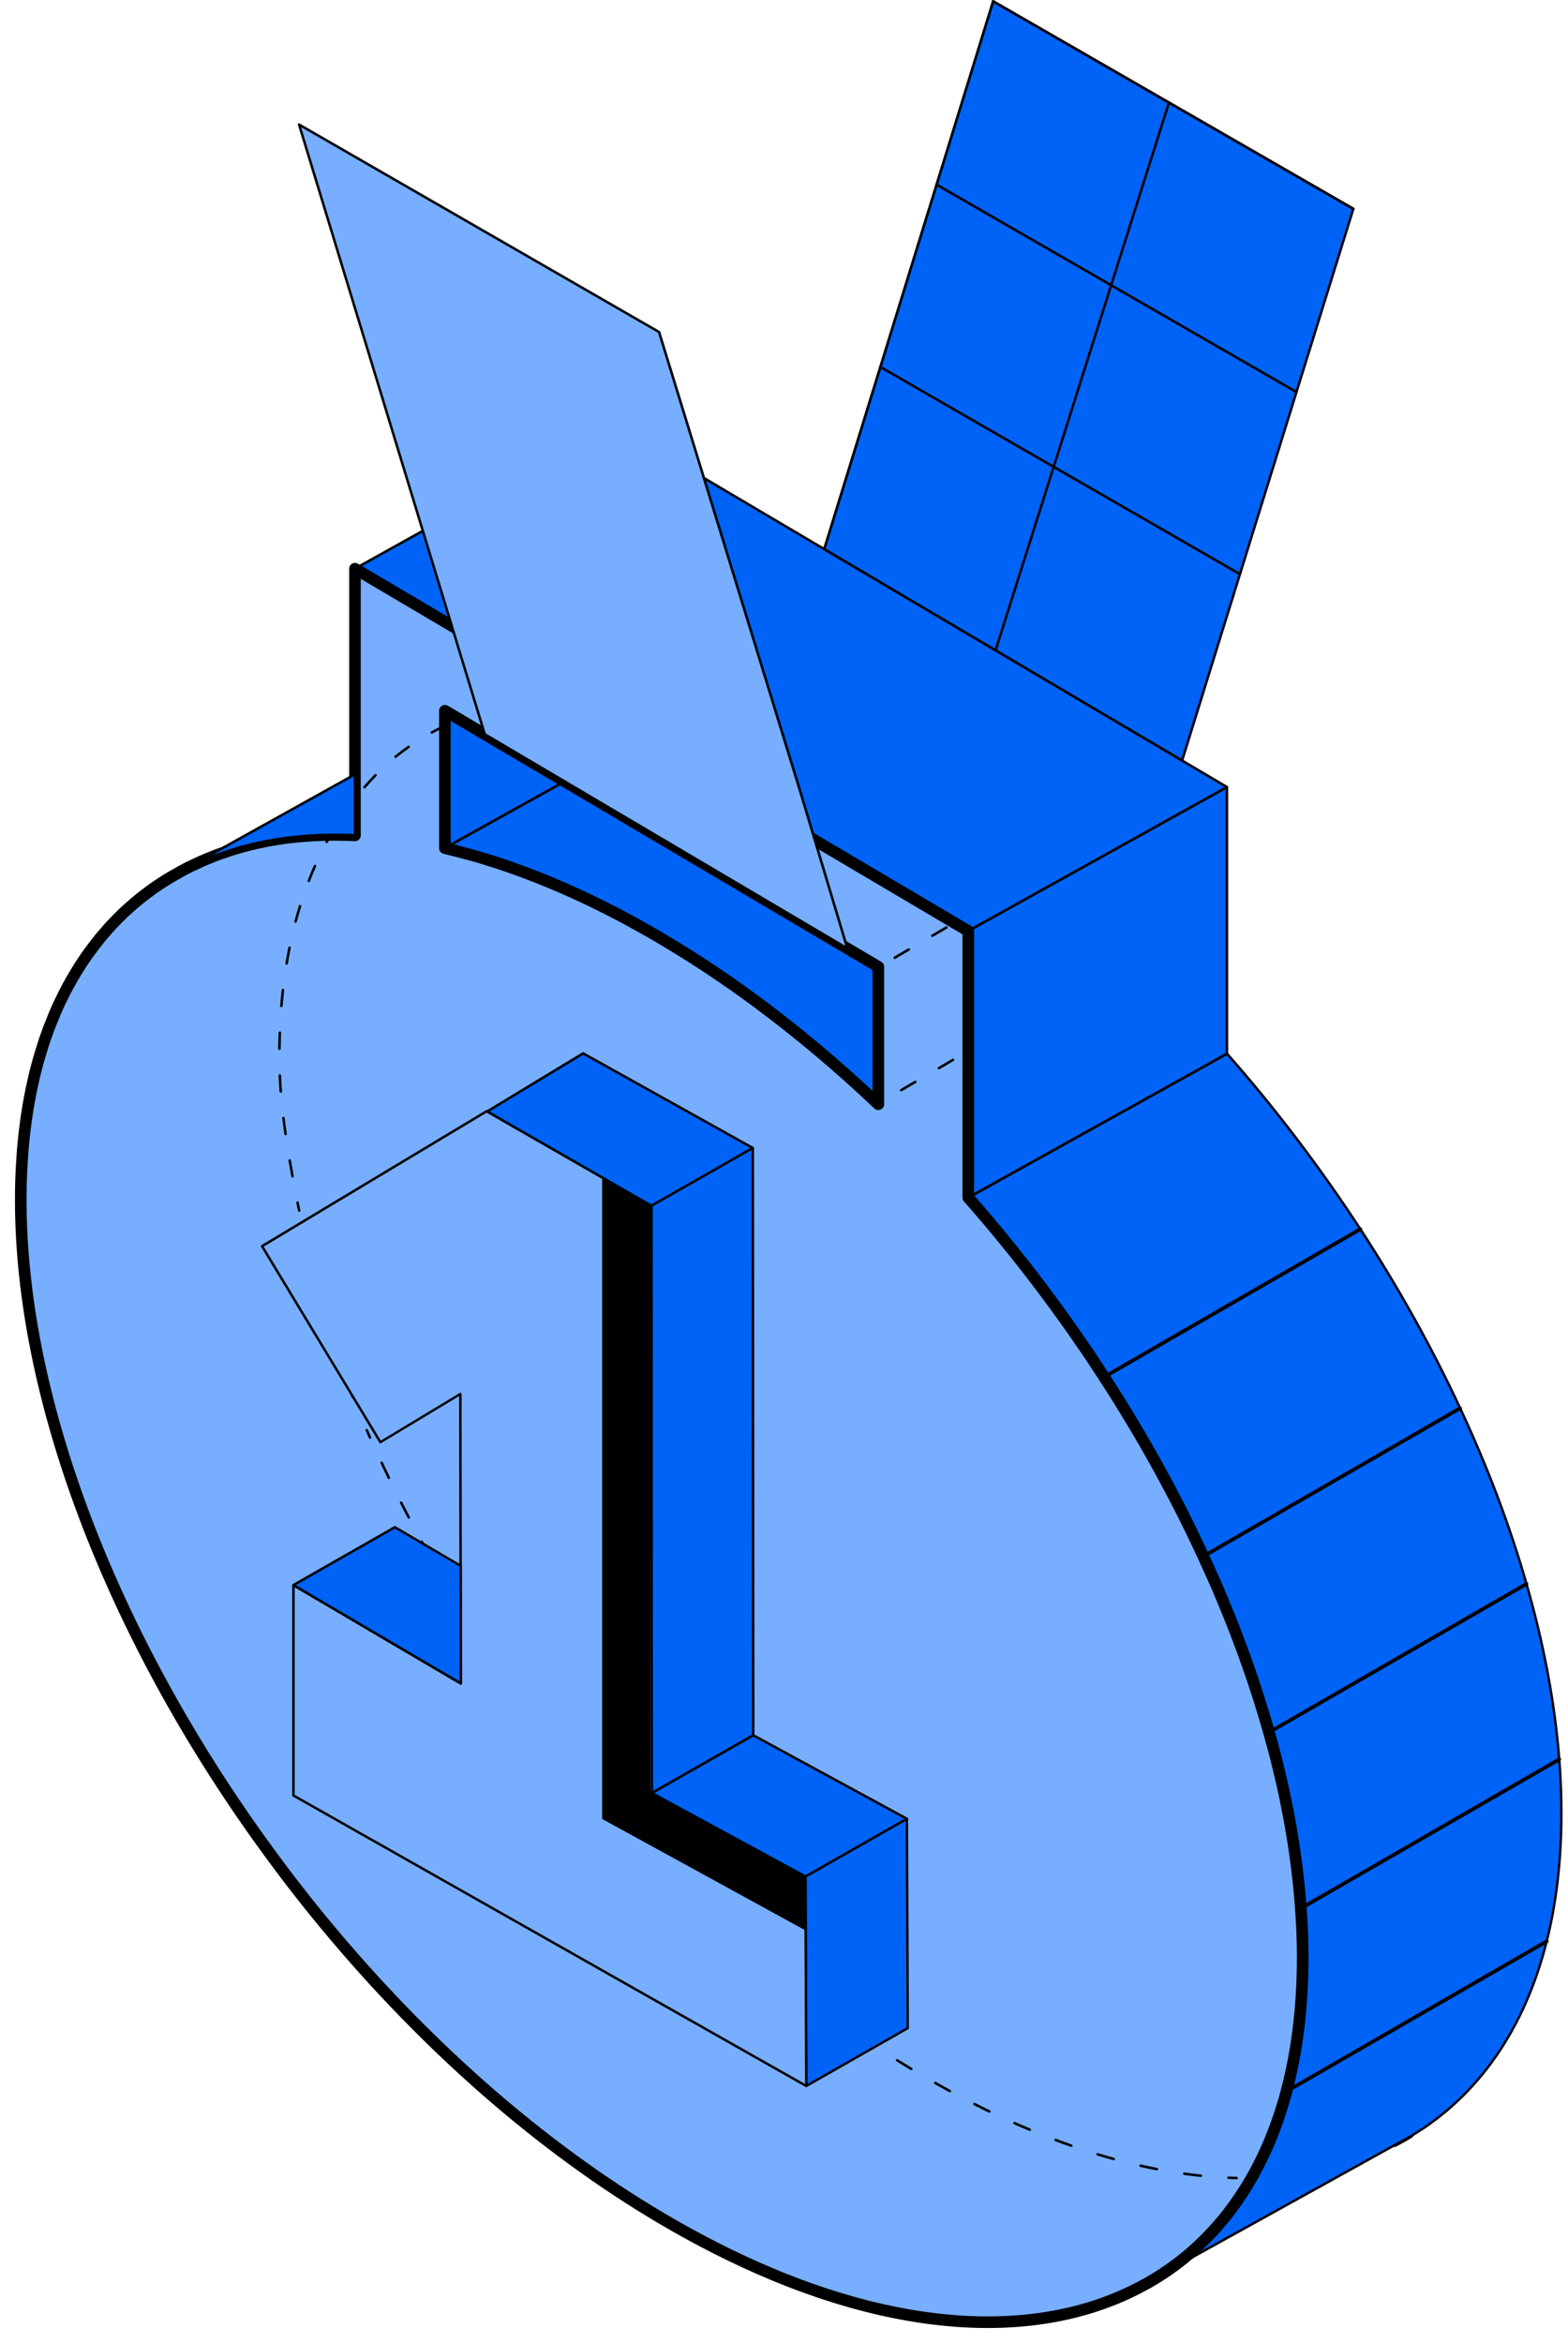
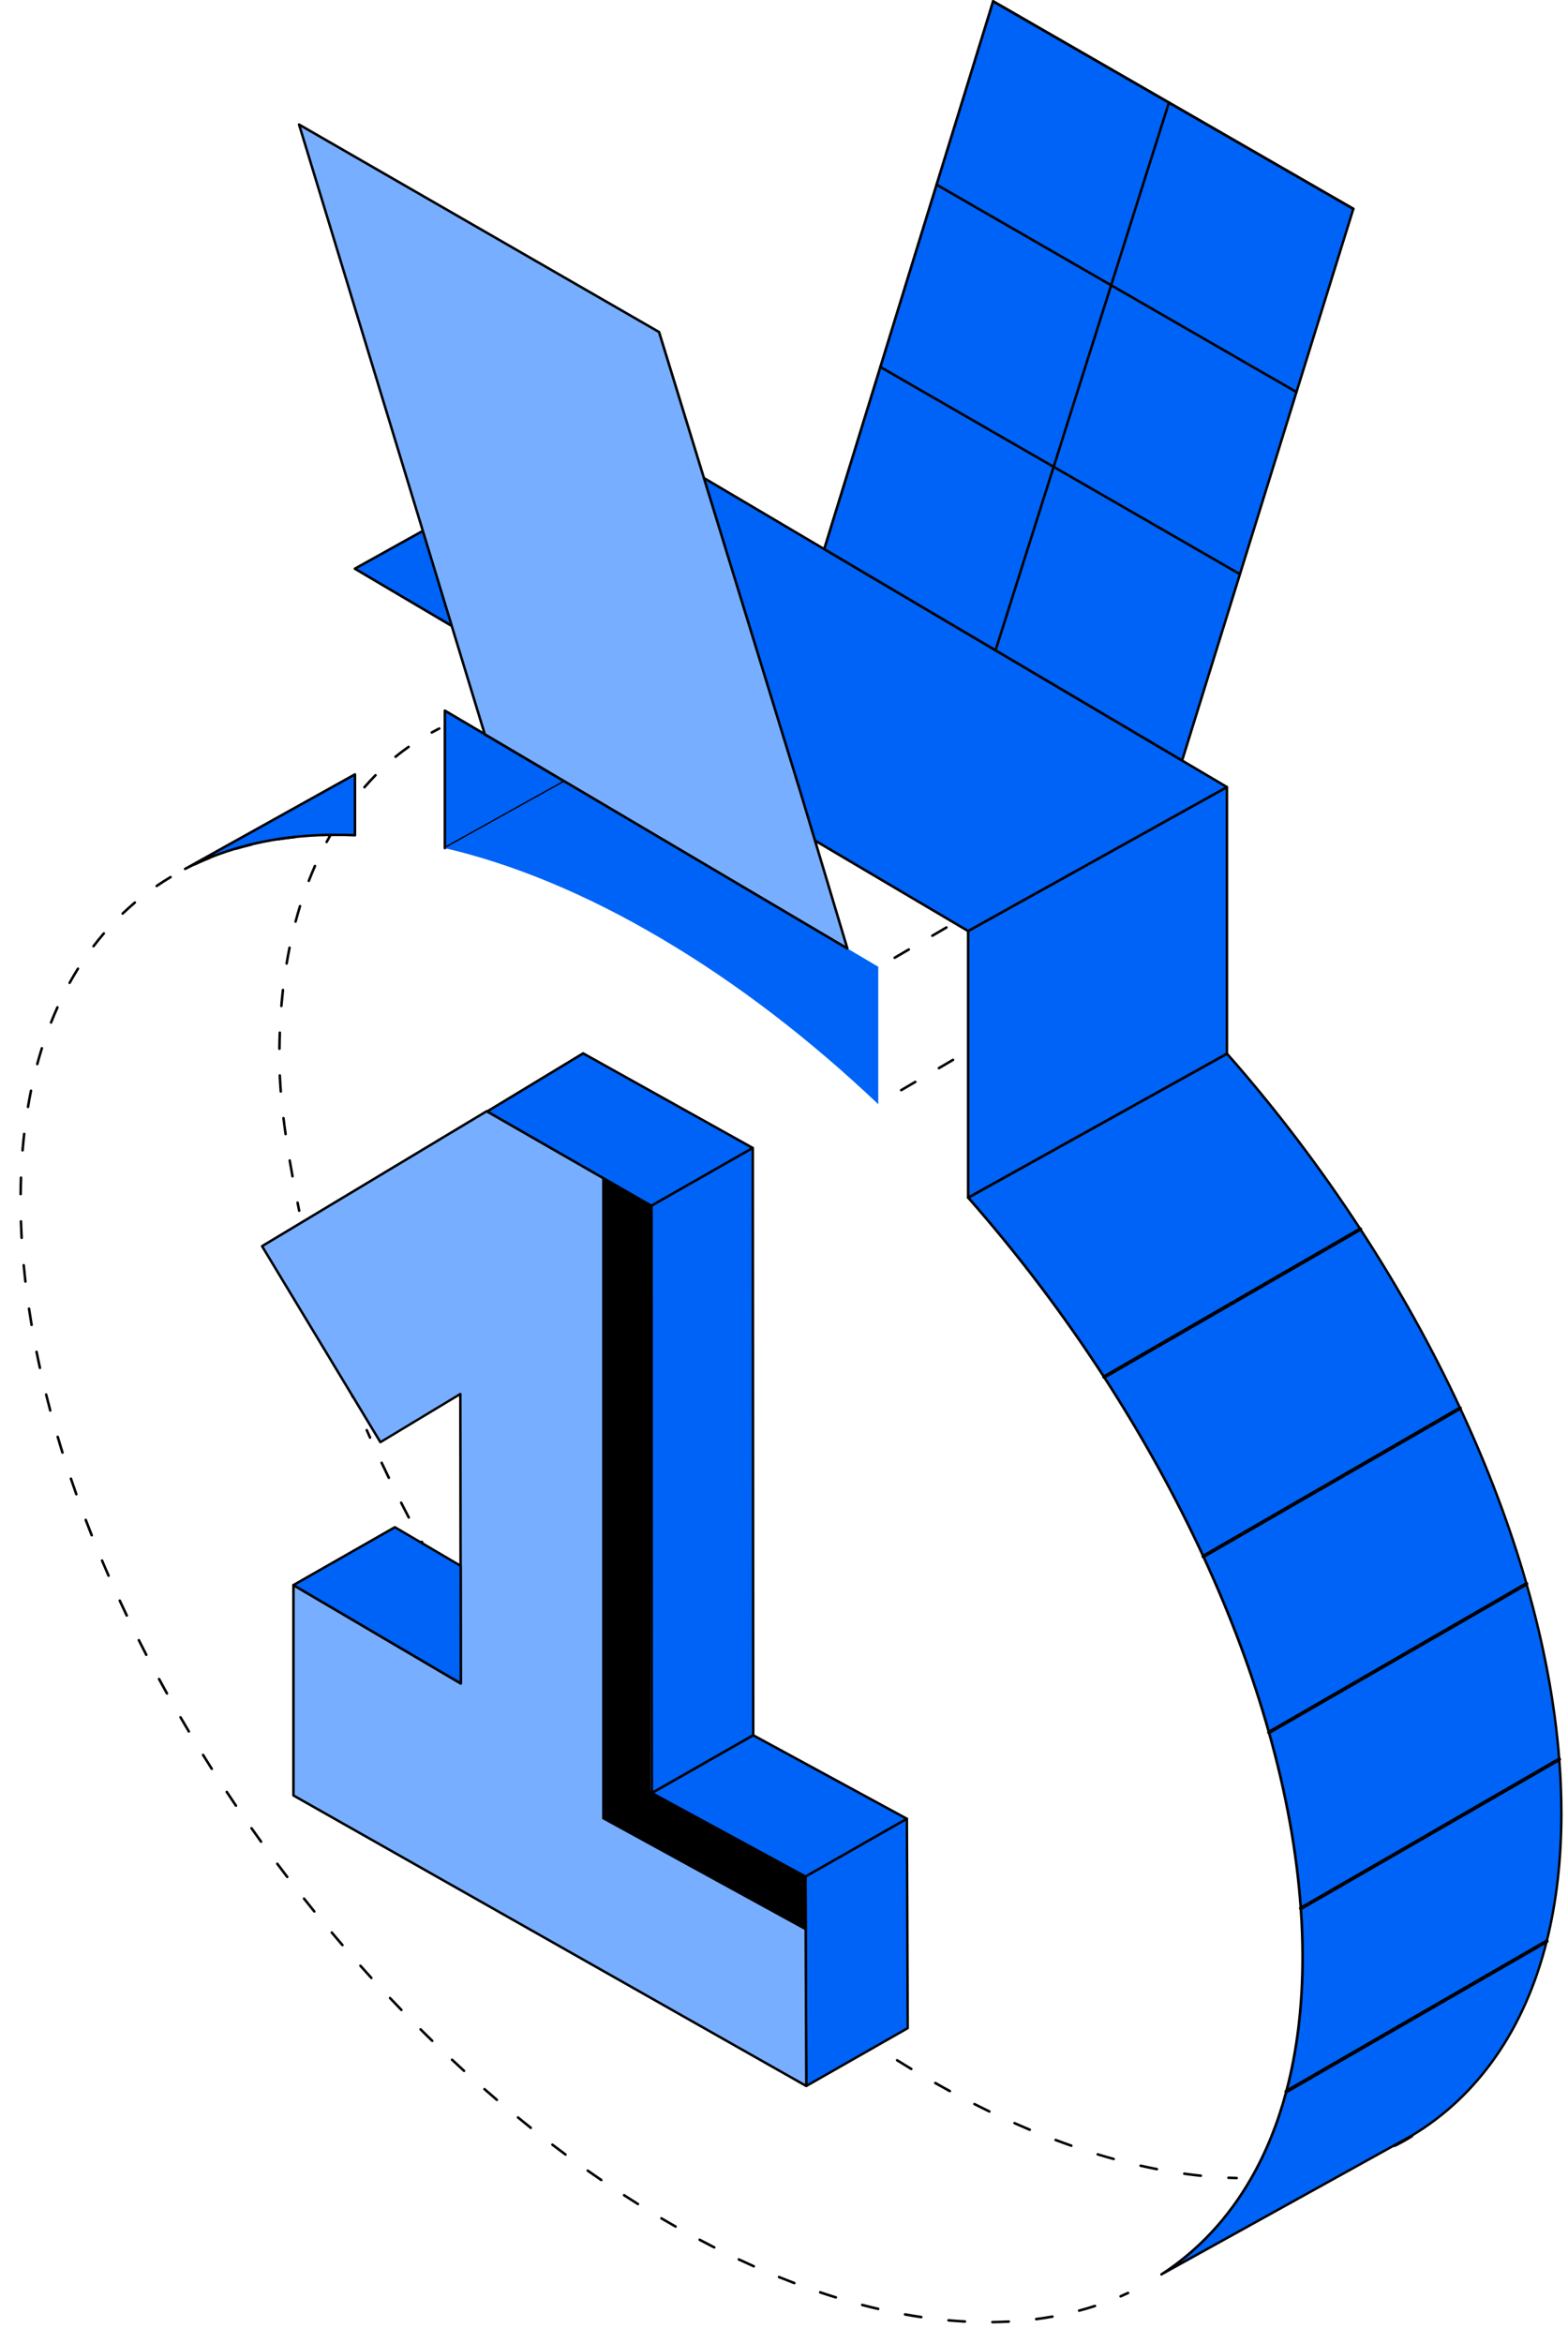
<svg xmlns="http://www.w3.org/2000/svg" width="81" height="121" viewBox="0 0 81 121" fill="none">
  <path d="M72.047 110.892C72.013 110.892 71.981 110.873 71.964 110.841C71.941 110.796 71.956 110.739 72.003 110.713L72.868 110.231C72.913 110.205 72.971 110.222 72.997 110.265C73.022 110.31 73.01 110.368 72.965 110.395C72.672 110.575 72.385 110.735 72.092 110.882C72.08 110.888 72.065 110.892 72.05 110.892H72.047Z" fill="black" />
  <path d="M29.17 40.361L22.98 43.805V36.706L23.645 37.099L26.339 38.69L29.17 40.361Z" fill="#0063F7" />
  <path d="M22.98 43.869C22.97 43.869 22.957 43.867 22.948 43.86C22.929 43.847 22.916 43.826 22.916 43.805V36.706C22.916 36.682 22.929 36.661 22.948 36.648C22.967 36.638 22.993 36.638 23.014 36.648L29.204 40.303C29.223 40.316 29.236 40.337 29.236 40.361C29.236 40.385 29.223 40.406 29.202 40.416L23.012 43.86C23.012 43.86 22.991 43.869 22.98 43.869ZM23.046 36.819V43.692L29.04 40.359L23.046 36.819Z" fill="black" />
  <path d="M45.37 49.934V57.032C41.872 53.715 38.105 50.802 34.175 48.483C30.248 46.159 26.478 44.621 22.982 43.806L29.172 40.362L45.372 49.934H45.37Z" fill="#0063F7" />
-   <path d="M45.37 57.096C45.353 57.096 45.338 57.09 45.325 57.079C41.736 53.674 37.973 50.8 34.141 48.538C30.314 46.274 26.555 44.704 22.965 43.87C22.94 43.863 22.918 43.842 22.916 43.814C22.914 43.786 22.925 43.761 22.948 43.748L29.138 40.304C29.16 40.294 29.183 40.294 29.202 40.304L45.402 49.876C45.422 49.889 45.434 49.91 45.434 49.931V57.03C45.434 57.056 45.419 57.079 45.394 57.09C45.385 57.094 45.377 57.094 45.368 57.094L45.37 57.096ZM23.16 43.78C26.711 44.627 30.43 46.189 34.208 48.425C38.009 50.67 41.742 53.514 45.304 56.879V49.97L29.168 40.436L23.158 43.78H23.16Z" fill="black" />
  <path d="M80.659 93.655C80.659 96.077 80.398 98.283 79.902 100.263C78.741 104.9 76.299 108.297 72.913 110.317L72.045 110.8H72.04L59.996 117.476C61.878 116.253 63.445 114.589 64.638 112.502C65.399 111.179 66.007 109.688 66.447 108.032C66.997 105.967 67.29 103.654 67.29 101.096C67.29 100.263 67.26 99.423 67.198 98.571C66.99 95.629 66.426 92.576 65.551 89.484C64.702 86.469 63.559 83.416 62.16 80.392C60.709 77.252 58.985 74.141 57.033 71.13C54.936 67.895 52.577 64.776 50.012 61.863L63.381 54.428C65.893 57.278 68.207 60.329 70.27 63.491C72.231 66.498 73.965 69.602 75.425 72.739C76.834 75.758 77.988 78.801 78.852 81.809C79.737 84.892 80.317 87.935 80.543 90.871C80.618 91.814 80.655 92.744 80.655 93.66L80.659 93.655Z" fill="#0063F7" />
  <path d="M59.998 117.538C59.976 117.538 59.955 117.527 59.942 117.506C59.925 117.476 59.934 117.437 59.961 117.418C61.849 116.191 63.404 114.525 64.582 112.466C65.343 111.141 65.948 109.645 66.382 108.015C66.382 108.013 66.382 108.011 66.382 108.006C66.94 105.917 67.222 103.59 67.222 101.089C67.222 100.263 67.192 99.414 67.13 98.569C66.925 95.682 66.374 92.629 65.486 89.494C64.648 86.516 63.508 83.46 62.099 80.411C60.66 77.296 58.937 74.181 56.977 71.155C54.866 67.901 52.506 64.786 49.962 61.897C49.949 61.882 49.942 61.863 49.947 61.844C49.951 61.825 49.962 61.808 49.979 61.799L63.348 54.361C63.376 54.346 63.408 54.352 63.429 54.376C65.927 57.209 68.246 60.263 70.325 63.449C72.294 66.466 74.03 69.581 75.484 72.704C76.906 75.749 78.06 78.805 78.915 81.785C78.915 81.792 78.918 81.798 78.918 81.802C79.816 84.92 80.384 87.971 80.609 90.86C80.684 91.801 80.72 92.74 80.72 93.653C80.72 96.038 80.466 98.266 79.961 100.276C78.823 104.821 76.395 108.309 72.942 110.368L60.023 117.527C60.023 117.527 60.002 117.535 59.991 117.535L59.998 117.538ZM66.512 108.036C66.512 108.036 66.512 108.04 66.512 108.043C66.076 109.686 65.465 111.194 64.697 112.53C63.712 114.252 62.465 115.7 60.983 116.85L72.884 110.257C76.305 108.218 78.712 104.757 79.841 100.248C80.341 98.247 80.596 96.028 80.596 93.653C80.596 92.742 80.558 91.805 80.485 90.868C80.26 87.99 79.692 84.945 78.796 81.822C78.796 81.815 78.793 81.809 78.793 81.805C77.943 78.847 76.79 75.798 75.373 72.76C73.921 69.643 72.189 66.534 70.222 63.521C68.157 60.355 65.854 57.323 63.374 54.504L50.12 61.876C52.647 64.752 54.992 67.85 57.092 71.089C59.055 74.119 60.78 77.239 62.224 80.36C63.637 83.415 64.778 86.477 65.619 89.462C66.508 92.605 67.062 95.667 67.267 98.565C67.329 99.414 67.359 100.263 67.359 101.093C67.359 103.605 67.075 105.941 66.517 108.038L66.512 108.036Z" fill="black" />
  <path d="M63.383 40.65V54.421L50.014 61.857V48.086L54.279 45.713L58.739 43.232L63.383 40.65Z" fill="#0063F7" />
  <path d="M50.011 61.923C50.001 61.923 49.988 61.92 49.979 61.914C49.96 61.903 49.947 61.88 49.947 61.859V48.088C49.947 48.064 49.96 48.043 49.981 48.03L63.351 40.594C63.37 40.584 63.396 40.584 63.415 40.594C63.434 40.607 63.447 40.628 63.447 40.65V54.42C63.447 54.444 63.434 54.465 63.413 54.478L50.044 61.914C50.044 61.914 50.022 61.923 50.011 61.923ZM50.078 48.124V61.745L63.317 54.382V40.761L50.078 48.124Z" fill="black" />
  <path d="M63.383 40.651L58.739 43.232L54.279 45.714L50.014 48.087L49.373 47.709L33.17 38.137L30.34 36.462L29.121 35.743L18.332 29.372L31.701 21.934L63.383 40.651Z" fill="#0063F7" />
  <path d="M50.012 48.153C50.001 48.153 49.988 48.15 49.978 48.144L18.298 29.429C18.279 29.416 18.266 29.395 18.266 29.372C18.266 29.348 18.279 29.327 18.3 29.316L31.669 21.88C31.691 21.87 31.714 21.87 31.733 21.88L63.413 40.595C63.432 40.608 63.445 40.629 63.445 40.653C63.445 40.676 63.432 40.697 63.411 40.708L50.042 48.144C50.042 48.144 50.02 48.153 50.01 48.153H50.012ZM18.462 29.374L50.012 48.012L63.251 40.648L31.701 22.011L18.462 29.374Z" fill="black" />
-   <path d="M67.239 99.204C67.229 98.993 67.214 98.782 67.199 98.568C67.158 97.992 67.105 97.414 67.036 96.834C67 96.507 66.957 96.181 66.91 95.854C66.906 95.805 66.897 95.754 66.891 95.705C66.846 95.379 66.792 95.052 66.739 94.726C66.643 94.132 66.529 93.535 66.405 92.938C66.288 92.366 66.155 91.79 66.014 91.214C65.92 90.827 65.82 90.443 65.715 90.057C65.666 89.863 65.61 89.671 65.555 89.477C64.917 87.215 64.118 84.932 63.164 82.655C63.006 82.278 62.846 81.898 62.677 81.52C62.508 81.143 62.337 80.763 62.163 80.385C60.714 77.24 58.991 74.131 57.038 71.121C56.773 70.715 56.506 70.312 56.241 69.911C55.969 69.512 55.694 69.115 55.418 68.718C54.304 67.133 53.132 65.579 51.903 64.077C51.599 63.702 51.287 63.328 50.973 62.957C50.661 62.586 50.342 62.221 50.021 61.856V48.085H50.019L49.38 47.708L42.106 43.41L33.178 38.136L30.345 36.463L29.126 35.744H29.124L23.343 32.328L18.337 29.373V43.146C18.034 43.133 17.728 43.124 17.426 43.124C17.377 43.122 17.326 43.122 17.277 43.122C17.213 43.122 17.148 43.124 17.084 43.124H17.082C16.93 43.127 16.781 43.129 16.631 43.135C16.616 43.135 16.603 43.137 16.59 43.137L16.441 43.142H16.404C16.334 43.146 16.265 43.15 16.195 43.154C16.178 43.154 16.159 43.154 16.139 43.157C16.111 43.157 16.086 43.159 16.06 43.161L15.857 43.176C15.799 43.18 15.746 43.186 15.684 43.188C15.68 43.191 15.671 43.191 15.667 43.191C15.592 43.195 15.517 43.203 15.442 43.21C15.415 43.21 15.387 43.212 15.363 43.216C15.293 43.221 15.224 43.229 15.154 43.237C15.141 43.237 15.128 43.24 15.117 43.242C15.068 43.244 15.023 43.252 14.974 43.257C14.959 43.257 14.942 43.259 14.927 43.261C14.801 43.276 14.673 43.293 14.544 43.314C14.523 43.316 14.499 43.319 14.48 43.325C14.377 43.338 14.277 43.353 14.179 43.372C14.153 43.376 14.132 43.38 14.108 43.385C14.089 43.387 14.072 43.391 14.053 43.391C14.05 43.393 14.048 43.393 14.046 43.393C13.993 43.4 13.944 43.408 13.894 43.421C13.841 43.427 13.792 43.438 13.74 43.451C13.618 43.472 13.499 43.498 13.377 43.526C13.291 43.541 13.21 43.56 13.127 43.581C13.078 43.592 13.028 43.6 12.981 43.615C12.892 43.634 12.804 43.656 12.716 43.684C12.597 43.713 12.477 43.745 12.359 43.782C12.344 43.782 12.329 43.786 12.316 43.792C12.31 43.794 12.301 43.794 12.297 43.799C12.291 43.801 12.282 43.803 12.276 43.807L12.165 43.837C12.126 43.848 12.092 43.856 12.058 43.869C11.998 43.886 11.94 43.903 11.882 43.925C11.855 43.933 11.829 43.942 11.803 43.952C11.773 43.963 11.741 43.971 11.711 43.982C11.636 44.008 11.559 44.031 11.485 44.059C11.459 44.063 11.438 44.074 11.414 44.085C11.369 44.099 11.324 44.114 11.279 44.132C11.275 44.132 11.273 44.134 11.267 44.134C11.23 44.149 11.192 44.161 11.151 44.176C11.119 44.191 11.089 44.204 11.057 44.217C10.922 44.27 10.788 44.321 10.655 44.377C10.614 44.392 10.572 44.409 10.531 44.43C10.52 44.432 10.51 44.439 10.499 44.445C10.469 44.46 10.437 44.473 10.405 44.486C10.375 44.498 10.343 44.511 10.313 44.528C10.193 44.582 10.076 44.635 9.958 44.693C9.932 44.699 9.911 44.712 9.888 44.725C9.781 44.774 9.674 44.829 9.569 44.885C9.535 44.902 9.498 44.919 9.464 44.94L8.881 45.269C8.769 45.333 8.654 45.403 8.543 45.474C8.434 45.544 8.322 45.612 8.213 45.687C7.959 45.853 7.711 46.033 7.469 46.22C7.279 46.365 7.095 46.517 6.913 46.671C6.841 46.733 6.766 46.797 6.693 46.863C6.484 47.046 6.278 47.24 6.082 47.441C6.02 47.505 5.958 47.571 5.894 47.635C5.877 47.65 5.862 47.667 5.847 47.684C5.782 47.748 5.72 47.819 5.656 47.889C5.614 47.932 5.573 47.977 5.537 48.023C5.43 48.143 5.325 48.264 5.22 48.39H5.218C5.111 48.523 5.006 48.655 4.904 48.789C4.829 48.888 4.752 48.986 4.679 49.088C4.604 49.188 4.532 49.289 4.459 49.391C4.1 49.907 3.766 50.452 3.46 51.03C3.401 51.145 3.341 51.262 3.281 51.378C3.131 51.674 2.986 51.979 2.853 52.295C2.825 52.359 2.796 52.427 2.772 52.491C2.723 52.607 2.678 52.718 2.633 52.835C2.548 53.042 2.468 53.253 2.394 53.471C2.34 53.616 2.291 53.763 2.244 53.912C2.201 54.04 2.161 54.168 2.122 54.299C2.022 54.621 1.93 54.952 1.844 55.286C1.812 55.419 1.776 55.553 1.748 55.688C1.555 56.498 1.406 57.348 1.295 58.235C1.284 58.323 1.273 58.412 1.265 58.502C1.243 58.696 1.22 58.892 1.203 59.089C1.188 59.234 1.175 59.381 1.166 59.526C1.154 59.684 1.145 59.842 1.134 60.002C1.124 60.162 1.115 60.32 1.106 60.482C1.096 60.685 1.089 60.885 1.083 61.09C1.081 61.199 1.079 61.31 1.077 61.421C1.074 61.602 1.072 61.788 1.072 61.971C1.072 72.644 6.139 85.13 14.01 95.818C14.339 96.268 14.677 96.716 15.015 97.16C17.394 100.256 20.011 103.184 22.799 105.851C23.558 106.578 24.332 107.285 25.117 107.972C27.999 110.489 31.037 112.723 34.182 114.58C36.105 115.715 37.988 116.664 39.819 117.432C40.37 117.665 40.913 117.878 41.452 118.075C42.532 118.471 43.592 118.804 44.629 119.073C44.975 119.163 45.318 119.246 45.66 119.321C50.5 120.394 54.809 120.057 58.281 118.431C58.432 118.361 58.584 118.286 58.734 118.211C58.877 118.136 59.02 118.062 59.162 117.983C59.166 117.983 59.168 117.981 59.175 117.979C59.313 117.904 59.452 117.821 59.589 117.737C59.591 117.737 59.593 117.737 59.596 117.735C59.735 117.652 59.869 117.567 60.004 117.477H60.006C60.006 117.477 60.015 117.473 60.019 117.471C60.13 117.396 60.243 117.321 60.352 117.245C61.043 116.765 61.691 116.223 62.285 115.623C62.386 115.523 62.484 115.42 62.583 115.316C63.359 114.486 64.049 113.547 64.646 112.504C64.836 112.173 65.018 111.831 65.187 111.477C65.443 110.952 65.678 110.402 65.888 109.826C66.1 109.25 66.29 108.652 66.455 108.033V108.027C66.591 107.515 66.713 106.984 66.816 106.437C66.869 106.16 66.919 105.885 66.961 105.603C66.983 105.465 67.004 105.322 67.023 105.181C67.203 103.896 67.295 102.537 67.295 101.097C67.295 100.474 67.278 99.844 67.241 99.209L67.239 99.204ZM23.375 36.939L23.644 37.099H23.646L25.047 37.929L26.34 38.693L29.173 40.363L43.776 48.99L45.373 49.935V57.032C44.937 56.618 44.494 56.21 44.048 55.807C43.378 55.205 42.703 54.619 42.016 54.047C40.417 52.715 38.773 51.469 37.09 50.33C36.611 50.006 36.13 49.69 35.643 49.38C35.155 49.073 34.67 48.775 34.178 48.484C34.178 48.484 34.176 48.484 34.176 48.482C33.441 48.049 32.709 47.642 31.985 47.26C30.054 46.244 28.164 45.422 26.338 44.785C25.88 44.624 25.427 44.477 24.978 44.341C24.754 44.272 24.529 44.208 24.307 44.147C23.862 44.023 23.422 43.91 22.983 43.807V36.708L23.375 36.941V36.939Z" fill="#78AEFF" stroke="black" stroke-width="0.6" stroke-linecap="round" stroke-linejoin="round" />
  <path d="M18.335 39.995V43.142C17.912 43.123 17.493 43.117 17.082 43.121C14.275 43.153 11.743 43.75 9.562 44.879L18.337 39.995H18.335Z" fill="#0063F7" />
  <path d="M9.562 44.945C9.538 44.945 9.517 44.932 9.504 44.91C9.487 44.878 9.498 44.84 9.53 44.823L18.305 39.939C18.326 39.928 18.349 39.928 18.369 39.939C18.388 39.95 18.401 39.973 18.401 39.994V43.142C18.401 43.159 18.394 43.176 18.381 43.188C18.369 43.201 18.349 43.21 18.332 43.206C17.926 43.186 17.507 43.18 17.081 43.184C14.293 43.216 11.773 43.805 9.59 44.936C9.581 44.94 9.57 44.942 9.56 44.942L9.562 44.945ZM18.27 40.105L10.952 44.181C12.803 43.459 14.858 43.082 17.081 43.056C17.483 43.052 17.883 43.056 18.27 43.075V40.108V40.105Z" fill="black" />
  <path d="M57.035 71.217C57.003 71.217 56.971 71.2 56.952 71.17C56.926 71.125 56.941 71.065 56.986 71.04L70.225 63.401C70.27 63.375 70.33 63.39 70.356 63.435C70.381 63.48 70.366 63.54 70.321 63.565L57.082 71.204C57.067 71.212 57.05 71.217 57.035 71.217Z" fill="black" />
  <path d="M62.16 80.482C62.128 80.482 62.096 80.465 62.077 80.435C62.051 80.39 62.066 80.33 62.111 80.305L75.378 72.651C75.423 72.626 75.483 72.641 75.508 72.685C75.534 72.73 75.519 72.79 75.474 72.815L62.207 80.469C62.192 80.478 62.175 80.482 62.16 80.482Z" fill="black" />
  <path d="M65.553 89.573C65.521 89.573 65.489 89.556 65.469 89.526C65.444 89.481 65.459 89.422 65.504 89.396L78.798 81.728C78.854 81.685 78.95 81.728 78.95 81.802C78.95 81.837 78.933 81.871 78.903 81.888L65.598 89.56C65.583 89.569 65.566 89.573 65.551 89.573H65.553Z" fill="black" />
  <path d="M67.199 98.662C67.167 98.662 67.135 98.645 67.116 98.616C67.09 98.571 67.105 98.511 67.15 98.485L80.5 90.785C80.545 90.759 80.605 90.774 80.631 90.819C80.656 90.864 80.641 90.924 80.597 90.949L67.246 98.65C67.231 98.658 67.214 98.662 67.199 98.662Z" fill="black" />
  <path d="M66.45 108.122C66.396 108.122 66.353 108.081 66.353 108.028C66.353 107.994 66.371 107.959 66.401 107.942L79.847 100.186C79.903 100.146 79.999 100.186 79.999 100.261C79.999 100.297 79.982 100.329 79.952 100.346L66.505 108.102C66.49 108.115 66.469 108.122 66.448 108.122H66.45Z" fill="black" />
  <path d="M46.218 49.532C46.194 49.532 46.173 49.521 46.16 49.5C46.141 49.468 46.151 49.43 46.184 49.41L46.913 48.984C46.945 48.965 46.983 48.975 47.002 49.007C47.022 49.039 47.011 49.078 46.979 49.097L46.25 49.524C46.25 49.524 46.228 49.532 46.218 49.532ZM48.163 48.395C48.14 48.395 48.118 48.384 48.106 48.363C48.086 48.331 48.097 48.292 48.129 48.273L48.858 47.846C48.89 47.827 48.929 47.838 48.948 47.87C48.967 47.902 48.957 47.94 48.925 47.96L48.195 48.386C48.195 48.386 48.174 48.395 48.163 48.395Z" fill="black" />
  <path d="M46.556 56.371C46.532 56.371 46.511 56.36 46.498 56.339C46.479 56.307 46.489 56.268 46.521 56.249L47.251 55.822C47.282 55.803 47.321 55.814 47.34 55.846C47.359 55.878 47.349 55.916 47.317 55.935L46.588 56.362C46.588 56.362 46.566 56.371 46.556 56.371ZM48.501 55.233C48.478 55.233 48.456 55.223 48.444 55.202C48.424 55.169 48.435 55.131 48.467 55.112L49.196 54.685C49.228 54.666 49.267 54.677 49.286 54.709C49.305 54.741 49.294 54.779 49.262 54.798L48.533 55.225C48.533 55.225 48.512 55.233 48.501 55.233Z" fill="black" />
  <path d="M18.827 40.725C18.812 40.725 18.797 40.72 18.784 40.708C18.756 40.684 18.754 40.641 18.778 40.616C18.97 40.394 19.165 40.185 19.353 39.993C19.379 39.967 19.419 39.967 19.445 39.993C19.471 40.018 19.471 40.059 19.445 40.084C19.259 40.276 19.067 40.483 18.876 40.703C18.863 40.718 18.844 40.725 18.827 40.725ZM20.433 39.15C20.413 39.15 20.394 39.141 20.381 39.127C20.358 39.099 20.362 39.058 20.39 39.035C20.608 38.858 20.835 38.685 21.068 38.523C21.098 38.501 21.138 38.51 21.16 38.538C21.181 38.567 21.172 38.608 21.145 38.629C20.916 38.789 20.689 38.96 20.476 39.137C20.463 39.148 20.448 39.152 20.435 39.152L20.433 39.15ZM22.304 37.9C22.28 37.9 22.259 37.887 22.246 37.865C22.229 37.833 22.239 37.795 22.271 37.776C22.398 37.705 22.528 37.637 22.661 37.569C22.693 37.552 22.733 37.565 22.748 37.597C22.765 37.629 22.753 37.669 22.721 37.684C22.588 37.752 22.46 37.821 22.334 37.889C22.323 37.895 22.312 37.898 22.301 37.898L22.304 37.9Z" fill="black" />
  <path d="M18.229 72.22C18.204 72.22 18.178 72.205 18.169 72.179C18.065 71.917 17.96 71.654 17.859 71.392C17.847 71.358 17.864 71.32 17.898 71.307C17.932 71.294 17.971 71.311 17.983 71.345C18.084 71.608 18.189 71.868 18.293 72.13C18.306 72.165 18.291 72.203 18.257 72.216C18.248 72.218 18.24 72.22 18.234 72.22H18.229ZM17.425 70.116C17.398 70.116 17.374 70.099 17.363 70.073C17.267 69.807 17.173 69.542 17.081 69.275C17.068 69.241 17.087 69.205 17.122 69.192C17.156 69.179 17.192 69.199 17.205 69.233C17.297 69.497 17.391 69.762 17.485 70.029C17.498 70.063 17.481 70.101 17.447 70.112C17.44 70.114 17.432 70.116 17.425 70.116ZM16.701 67.985C16.673 67.985 16.647 67.968 16.639 67.94C16.553 67.671 16.47 67.402 16.388 67.133C16.378 67.099 16.397 67.063 16.433 67.052C16.468 67.041 16.504 67.061 16.515 67.097C16.596 67.366 16.679 67.635 16.765 67.903C16.775 67.938 16.756 67.974 16.722 67.985C16.715 67.985 16.709 67.987 16.703 67.987L16.701 67.985ZM16.061 65.825C16.031 65.825 16.006 65.806 15.997 65.776C15.922 65.503 15.85 65.23 15.781 64.959C15.773 64.925 15.794 64.889 15.828 64.88C15.865 64.871 15.899 64.893 15.907 64.927C15.978 65.198 16.048 65.471 16.123 65.742C16.132 65.776 16.113 65.812 16.078 65.823C16.072 65.823 16.068 65.825 16.061 65.825Z" fill="black" />
  <path d="M57.888 118.667C57.862 118.667 57.839 118.652 57.828 118.628C57.813 118.594 57.828 118.556 57.862 118.543C57.991 118.487 58.119 118.43 58.245 118.37C58.277 118.355 58.318 118.37 58.333 118.402C58.348 118.434 58.333 118.475 58.301 118.49C58.172 118.549 58.044 118.607 57.914 118.665C57.905 118.669 57.897 118.671 57.888 118.671V118.667Z" fill="black" />
  <path d="M51.266 120C51.23 120 51.202 119.973 51.2 119.936C51.2 119.9 51.228 119.87 51.264 119.87C51.55 119.866 51.835 119.857 52.111 119.842C52.145 119.842 52.177 119.868 52.179 119.904C52.179 119.941 52.154 119.97 52.117 119.973C51.839 119.987 51.553 119.996 51.264 120H51.266ZM49.849 119.97H49.844C49.562 119.955 49.276 119.934 48.993 119.909C48.957 119.904 48.931 119.874 48.934 119.838C48.936 119.802 48.97 119.774 49.004 119.778C49.284 119.804 49.571 119.823 49.851 119.838C49.887 119.838 49.915 119.87 49.913 119.906C49.913 119.941 49.883 119.968 49.846 119.968L49.849 119.97ZM53.526 119.845C53.494 119.845 53.466 119.821 53.462 119.787C53.458 119.751 53.483 119.719 53.518 119.714C53.8 119.678 54.082 119.635 54.353 119.586C54.39 119.58 54.424 119.603 54.431 119.64C54.437 119.676 54.413 119.71 54.377 119.716C54.101 119.766 53.819 119.808 53.535 119.847C53.532 119.847 53.528 119.847 53.526 119.847V119.845ZM47.593 119.742C47.593 119.742 47.587 119.742 47.582 119.742C47.302 119.702 47.02 119.655 46.742 119.603C46.706 119.597 46.682 119.563 46.688 119.527C46.695 119.49 46.729 119.467 46.766 119.473C47.044 119.522 47.324 119.569 47.602 119.61C47.638 119.616 47.661 119.648 47.657 119.684C47.653 119.716 47.625 119.74 47.593 119.74V119.742ZM55.748 119.409C55.718 119.409 55.692 119.39 55.683 119.36C55.675 119.326 55.694 119.29 55.73 119.279C56.004 119.207 56.278 119.125 56.543 119.038C56.577 119.027 56.614 119.047 56.626 119.081C56.637 119.115 56.618 119.151 56.584 119.164C56.316 119.251 56.041 119.332 55.765 119.405C55.758 119.405 55.754 119.407 55.748 119.407V119.409ZM45.365 119.317C45.365 119.317 45.354 119.317 45.35 119.317C45.074 119.253 44.796 119.185 44.523 119.113C44.489 119.104 44.467 119.068 44.476 119.032C44.484 118.995 44.52 118.976 44.557 118.985C44.828 119.055 45.106 119.125 45.38 119.187C45.416 119.196 45.438 119.23 45.429 119.266C45.423 119.296 45.395 119.317 45.365 119.317ZM43.178 118.724C43.178 118.724 43.165 118.724 43.159 118.722C42.889 118.639 42.62 118.552 42.348 118.46C42.314 118.449 42.295 118.411 42.308 118.377C42.318 118.342 42.357 118.323 42.391 118.336C42.663 118.428 42.93 118.513 43.199 118.596C43.233 118.607 43.253 118.643 43.242 118.677C43.233 118.705 43.208 118.724 43.18 118.724H43.178ZM41.035 117.984C41.035 117.984 41.02 117.984 41.012 117.98C40.749 117.879 40.484 117.775 40.219 117.668C40.184 117.655 40.169 117.617 40.182 117.583C40.195 117.549 40.234 117.534 40.268 117.547C40.533 117.653 40.796 117.758 41.057 117.856C41.091 117.869 41.108 117.907 41.095 117.941C41.085 117.967 41.061 117.984 41.033 117.984H41.035ZM38.94 117.118C38.94 117.118 38.923 117.118 38.912 117.111C38.656 116.996 38.397 116.879 38.138 116.757C38.106 116.742 38.091 116.704 38.106 116.67C38.121 116.638 38.16 116.623 38.194 116.638C38.453 116.759 38.709 116.877 38.966 116.992C38.998 117.007 39.013 117.045 38.998 117.079C38.987 117.103 38.964 117.118 38.938 117.118H38.94ZM36.896 116.14C36.896 116.14 36.877 116.138 36.866 116.134C36.616 116.006 36.364 115.876 36.111 115.741C36.079 115.724 36.067 115.684 36.084 115.652C36.101 115.62 36.141 115.607 36.173 115.624C36.426 115.758 36.676 115.889 36.926 116.017C36.958 116.034 36.971 116.072 36.954 116.104C36.943 116.128 36.92 116.14 36.896 116.14ZM34.901 115.065C34.891 115.065 34.88 115.063 34.869 115.057C34.626 114.918 34.384 114.777 34.138 114.634C34.108 114.617 34.093 114.574 34.11 114.544C34.127 114.515 34.164 114.5 34.196 114.517C34.448 114.666 34.69 114.807 34.933 114.943C34.965 114.96 34.976 115.001 34.957 115.033C34.944 115.054 34.923 115.065 34.899 115.065H34.901ZM32.956 113.902C32.943 113.902 32.932 113.9 32.922 113.892C32.682 113.74 32.443 113.589 32.203 113.435C32.173 113.416 32.165 113.375 32.184 113.345C32.203 113.315 32.244 113.307 32.274 113.326C32.511 113.48 32.75 113.633 32.99 113.783C33.02 113.802 33.031 113.842 33.011 113.872C32.998 113.892 32.977 113.902 32.956 113.902ZM31.059 112.66C31.046 112.66 31.034 112.656 31.023 112.65C30.79 112.49 30.557 112.328 30.324 112.165C30.294 112.144 30.287 112.103 30.309 112.074C30.33 112.044 30.371 112.037 30.401 112.059C30.632 112.223 30.865 112.383 31.098 112.543C31.128 112.564 31.136 112.605 31.115 112.635C31.102 112.654 31.081 112.663 31.061 112.663L31.059 112.66ZM29.214 111.346C29.201 111.346 29.186 111.342 29.176 111.333C28.949 111.165 28.722 110.994 28.496 110.823C28.468 110.802 28.461 110.759 28.483 110.732C28.504 110.704 28.545 110.697 28.575 110.719C28.799 110.889 29.026 111.06 29.253 111.229C29.282 111.25 29.287 111.291 29.265 111.32C29.253 111.337 29.233 111.346 29.212 111.346H29.214ZM27.418 109.966C27.403 109.966 27.39 109.961 27.377 109.951C27.155 109.773 26.935 109.596 26.717 109.415C26.689 109.392 26.685 109.351 26.708 109.323C26.732 109.296 26.772 109.291 26.8 109.315C27.02 109.494 27.238 109.673 27.461 109.848C27.489 109.872 27.493 109.912 27.471 109.94C27.459 109.957 27.439 109.966 27.42 109.966H27.418ZM25.671 108.523C25.656 108.523 25.641 108.519 25.628 108.508C25.413 108.325 25.199 108.139 24.985 107.951C24.957 107.928 24.955 107.885 24.979 107.86C25.002 107.832 25.045 107.83 25.07 107.853C25.284 108.041 25.498 108.224 25.712 108.408C25.74 108.431 25.742 108.472 25.718 108.5C25.706 108.515 25.686 108.523 25.669 108.523H25.671ZM23.974 107.023C23.959 107.023 23.942 107.017 23.929 107.006C23.721 106.816 23.514 106.624 23.306 106.43C23.281 106.404 23.279 106.364 23.304 106.338C23.33 106.313 23.371 106.311 23.396 106.336C23.602 106.528 23.809 106.72 24.016 106.91C24.042 106.934 24.044 106.976 24.021 107.002C24.008 107.017 23.991 107.023 23.971 107.023H23.974ZM22.329 105.474C22.312 105.474 22.297 105.468 22.285 105.455C22.081 105.259 21.88 105.06 21.68 104.86C21.654 104.834 21.654 104.793 21.68 104.768C21.705 104.742 21.746 104.742 21.771 104.768C21.972 104.966 22.173 105.165 22.374 105.361C22.4 105.387 22.4 105.427 22.374 105.453C22.361 105.466 22.344 105.472 22.327 105.472L22.329 105.474ZM20.734 103.874C20.717 103.874 20.7 103.867 20.687 103.855C20.491 103.652 20.296 103.447 20.102 103.242C20.076 103.217 20.078 103.174 20.104 103.151C20.129 103.125 20.172 103.127 20.196 103.153C20.39 103.357 20.585 103.562 20.782 103.765C20.807 103.791 20.805 103.833 20.782 103.857C20.769 103.87 20.752 103.876 20.737 103.876L20.734 103.874ZM19.186 102.224C19.169 102.224 19.15 102.218 19.137 102.203C18.947 101.994 18.757 101.783 18.569 101.572C18.545 101.544 18.547 101.503 18.575 101.48C18.603 101.456 18.643 101.459 18.667 101.486C18.855 101.697 19.043 101.909 19.233 102.116C19.257 102.141 19.255 102.184 19.229 102.207C19.216 102.218 19.201 102.224 19.184 102.224H19.186ZM17.688 100.528C17.668 100.528 17.651 100.52 17.639 100.505C17.455 100.289 17.271 100.074 17.089 99.856C17.066 99.828 17.07 99.788 17.098 99.764C17.125 99.741 17.166 99.745 17.189 99.773C17.371 99.988 17.555 100.206 17.739 100.419C17.762 100.447 17.76 100.488 17.733 100.511C17.72 100.522 17.705 100.526 17.69 100.526L17.688 100.528ZM16.238 98.789C16.219 98.789 16.2 98.781 16.187 98.766C16.009 98.546 15.832 98.324 15.654 98.102C15.633 98.075 15.637 98.032 15.665 98.01C15.693 97.989 15.736 97.993 15.757 98.021C15.932 98.243 16.11 98.465 16.287 98.685C16.311 98.712 16.306 98.753 16.277 98.776C16.264 98.787 16.251 98.791 16.236 98.791L16.238 98.789ZM14.838 97.008C14.818 97.008 14.799 96.999 14.786 96.982C14.613 96.756 14.442 96.53 14.273 96.303C14.252 96.274 14.258 96.233 14.286 96.212C14.314 96.19 14.357 96.197 14.378 96.225C14.547 96.451 14.718 96.677 14.891 96.903C14.912 96.931 14.908 96.974 14.878 96.995C14.865 97.003 14.853 97.008 14.838 97.008ZM13.486 95.186C13.465 95.186 13.446 95.177 13.433 95.158C13.266 94.927 13.101 94.695 12.939 94.464C12.918 94.434 12.926 94.394 12.954 94.373C12.984 94.351 13.024 94.36 13.046 94.39C13.208 94.622 13.373 94.853 13.54 95.083C13.561 95.113 13.555 95.153 13.525 95.175C13.514 95.183 13.499 95.188 13.486 95.188V95.186ZM12.186 93.323C12.165 93.323 12.144 93.312 12.133 93.295C11.973 93.06 11.816 92.823 11.658 92.587C11.639 92.557 11.648 92.516 11.678 92.497C11.707 92.478 11.748 92.486 11.77 92.516C11.926 92.753 12.084 92.988 12.242 93.225C12.261 93.254 12.255 93.295 12.225 93.316C12.214 93.325 12.201 93.327 12.188 93.327L12.186 93.323ZM10.94 91.422C10.918 91.422 10.897 91.411 10.884 91.392C10.732 91.153 10.581 90.912 10.433 90.673C10.414 90.643 10.425 90.602 10.455 90.583C10.485 90.564 10.525 90.575 10.544 90.604C10.694 90.843 10.844 91.085 10.995 91.323C11.015 91.353 11.006 91.394 10.974 91.413C10.963 91.419 10.951 91.424 10.94 91.424V91.422ZM9.753 89.493C9.732 89.493 9.708 89.482 9.698 89.461C9.552 89.218 9.409 88.972 9.268 88.729C9.251 88.697 9.262 88.659 9.291 88.639C9.321 88.62 9.362 88.633 9.381 88.663C9.522 88.908 9.666 89.151 9.811 89.395C9.83 89.427 9.82 89.465 9.787 89.484C9.777 89.491 9.766 89.493 9.753 89.493ZM8.624 87.53C8.601 87.53 8.579 87.517 8.567 87.496C8.43 87.248 8.293 86.999 8.158 86.751C8.141 86.719 8.154 86.681 8.184 86.661C8.216 86.644 8.254 86.657 8.274 86.687C8.408 86.937 8.543 87.184 8.682 87.432C8.699 87.464 8.689 87.502 8.656 87.521C8.646 87.528 8.635 87.53 8.624 87.53ZM7.555 85.535C7.532 85.535 7.508 85.522 7.498 85.499C7.367 85.247 7.239 84.993 7.113 84.741C7.096 84.709 7.111 84.668 7.143 84.654C7.175 84.636 7.215 84.649 7.23 84.683C7.356 84.935 7.485 85.187 7.615 85.439C7.632 85.471 7.619 85.511 7.587 85.526C7.579 85.531 7.568 85.533 7.557 85.533L7.555 85.535ZM6.548 83.506C6.525 83.506 6.501 83.493 6.488 83.469C6.367 83.213 6.247 82.957 6.127 82.699C6.112 82.667 6.127 82.626 6.159 82.612C6.191 82.597 6.232 82.612 6.247 82.644C6.364 82.9 6.486 83.156 6.608 83.412C6.623 83.444 6.608 83.484 6.576 83.499C6.568 83.504 6.557 83.506 6.548 83.506ZM5.608 81.447C5.582 81.447 5.558 81.432 5.548 81.408C5.434 81.148 5.323 80.888 5.212 80.627C5.197 80.593 5.212 80.555 5.246 80.542C5.28 80.529 5.319 80.542 5.332 80.576C5.441 80.836 5.552 81.097 5.667 81.355C5.682 81.389 5.667 81.427 5.633 81.44C5.625 81.445 5.616 81.447 5.608 81.447ZM4.737 79.358C4.712 79.358 4.686 79.343 4.675 79.317C4.571 79.053 4.468 78.788 4.367 78.526C4.355 78.491 4.372 78.453 4.406 78.44C4.44 78.427 4.479 78.445 4.491 78.479C4.592 78.743 4.695 79.006 4.799 79.27C4.812 79.304 4.797 79.343 4.763 79.356C4.754 79.358 4.746 79.36 4.739 79.36L4.737 79.358ZM3.942 77.239C3.914 77.239 3.891 77.222 3.88 77.196C3.786 76.927 3.692 76.661 3.602 76.394C3.591 76.36 3.608 76.324 3.643 76.311C3.677 76.3 3.713 76.317 3.726 76.351C3.816 76.618 3.91 76.885 4.004 77.154C4.017 77.188 3.998 77.224 3.963 77.237C3.957 77.239 3.948 77.241 3.942 77.241V77.239ZM3.226 75.09C3.198 75.09 3.172 75.073 3.164 75.043C3.078 74.772 2.997 74.501 2.918 74.231C2.907 74.196 2.926 74.16 2.963 74.149C2.997 74.139 3.033 74.158 3.044 74.194C3.123 74.465 3.207 74.734 3.29 75.005C3.301 75.039 3.281 75.075 3.247 75.086C3.241 75.086 3.234 75.088 3.228 75.088L3.226 75.09ZM2.597 72.916C2.567 72.916 2.542 72.897 2.533 72.867C2.46 72.592 2.39 72.319 2.321 72.043C2.313 72.009 2.334 71.973 2.368 71.965C2.403 71.956 2.439 71.977 2.447 72.011C2.516 72.284 2.586 72.558 2.659 72.833C2.668 72.867 2.648 72.903 2.612 72.914C2.606 72.914 2.601 72.914 2.595 72.914L2.597 72.916ZM2.063 70.716C2.033 70.716 2.005 70.695 1.998 70.665C1.936 70.388 1.879 70.11 1.823 69.833C1.817 69.797 1.838 69.763 1.874 69.756C1.911 69.75 1.945 69.771 1.951 69.807C2.007 70.083 2.065 70.36 2.127 70.637C2.135 70.674 2.112 70.708 2.078 70.716C2.073 70.716 2.069 70.716 2.063 70.716ZM1.631 68.495C1.599 68.495 1.571 68.472 1.567 68.44C1.52 68.16 1.475 67.879 1.434 67.601C1.43 67.565 1.453 67.533 1.49 67.526C1.526 67.522 1.558 67.546 1.564 67.582C1.605 67.859 1.65 68.139 1.697 68.418C1.703 68.455 1.68 68.489 1.644 68.493C1.639 68.493 1.637 68.493 1.633 68.493L1.631 68.495ZM1.312 66.255C1.28 66.255 1.25 66.229 1.248 66.197C1.216 65.913 1.186 65.632 1.16 65.352C1.156 65.316 1.184 65.284 1.22 65.282C1.254 65.28 1.289 65.305 1.291 65.341C1.316 65.621 1.346 65.903 1.378 66.184C1.383 66.221 1.357 66.253 1.321 66.257C1.319 66.257 1.316 66.257 1.312 66.257V66.255ZM1.12 63.999C1.086 63.999 1.056 63.972 1.053 63.938C1.038 63.654 1.026 63.37 1.015 63.088C1.015 63.052 1.043 63.022 1.079 63.02C1.122 63.02 1.145 63.048 1.148 63.084C1.156 63.366 1.169 63.647 1.184 63.929C1.184 63.965 1.158 63.995 1.122 63.997H1.118L1.12 63.999ZM1.066 61.738C1.032 61.742 1 61.708 1 61.672C1.002 61.386 1.009 61.1 1.019 60.822C1.019 60.786 1.051 60.761 1.088 60.758C1.124 60.758 1.152 60.79 1.152 60.827C1.141 61.104 1.135 61.39 1.133 61.674C1.133 61.71 1.103 61.738 1.066 61.738ZM1.167 59.478C1.167 59.478 1.162 59.478 1.16 59.478C1.124 59.476 1.098 59.444 1.1 59.408C1.124 59.124 1.152 58.84 1.184 58.561C1.188 58.524 1.22 58.499 1.257 58.503C1.293 58.507 1.319 58.539 1.314 58.576C1.282 58.853 1.257 59.137 1.233 59.418C1.231 59.453 1.201 59.478 1.167 59.478ZM1.445 57.233C1.445 57.233 1.438 57.233 1.434 57.233C1.398 57.227 1.374 57.193 1.381 57.159C1.428 56.877 1.481 56.596 1.537 56.322C1.543 56.286 1.579 56.265 1.614 56.271C1.65 56.278 1.671 56.314 1.665 56.348C1.609 56.619 1.558 56.901 1.511 57.18C1.505 57.212 1.477 57.236 1.447 57.236L1.445 57.233ZM1.926 55.023C1.926 55.023 1.915 55.023 1.909 55.021C1.874 55.012 1.853 54.976 1.862 54.94C1.936 54.667 2.016 54.391 2.101 54.123C2.112 54.088 2.148 54.069 2.182 54.08C2.217 54.091 2.236 54.127 2.225 54.161C2.142 54.428 2.06 54.701 1.988 54.972C1.979 55.002 1.954 55.021 1.924 55.021L1.926 55.023ZM2.636 52.877C2.636 52.877 2.619 52.877 2.612 52.872C2.578 52.859 2.563 52.821 2.576 52.787C2.681 52.522 2.792 52.258 2.907 52.002C2.922 51.968 2.961 51.955 2.995 51.97C3.027 51.985 3.042 52.023 3.027 52.057C2.911 52.311 2.802 52.574 2.698 52.836C2.687 52.862 2.663 52.877 2.636 52.877ZM3.598 50.83C3.598 50.83 3.576 50.828 3.566 50.822C3.534 50.805 3.523 50.764 3.54 50.732C3.679 50.483 3.824 50.237 3.972 49.998C3.991 49.968 4.032 49.958 4.062 49.977C4.092 49.996 4.102 50.036 4.083 50.066C3.936 50.303 3.79 50.549 3.653 50.794C3.641 50.815 3.619 50.828 3.596 50.828L3.598 50.83ZM4.831 48.936C4.819 48.936 4.804 48.931 4.791 48.923C4.761 48.901 4.757 48.861 4.778 48.831C4.949 48.605 5.131 48.383 5.315 48.167C5.338 48.14 5.379 48.138 5.407 48.161C5.434 48.184 5.437 48.225 5.413 48.253C5.231 48.466 5.052 48.686 4.883 48.91C4.87 48.927 4.851 48.936 4.831 48.936ZM6.337 47.25C6.32 47.25 6.302 47.243 6.29 47.231C6.264 47.205 6.266 47.163 6.29 47.139C6.495 46.943 6.709 46.751 6.925 46.567C6.952 46.544 6.993 46.548 7.017 46.576C7.04 46.603 7.036 46.644 7.008 46.667C6.794 46.849 6.583 47.039 6.379 47.233C6.367 47.246 6.349 47.25 6.335 47.25H6.337ZM8.094 45.825C8.073 45.825 8.054 45.814 8.041 45.797C8.019 45.767 8.028 45.727 8.058 45.705C8.291 45.547 8.532 45.392 8.776 45.246C8.808 45.227 8.847 45.238 8.866 45.27C8.885 45.302 8.875 45.34 8.842 45.359C8.601 45.505 8.361 45.656 8.13 45.814C8.12 45.822 8.107 45.825 8.094 45.825ZM10.059 44.704C10.036 44.704 10.01 44.69 9.999 44.666C9.984 44.634 9.999 44.593 10.031 44.579C10.286 44.459 10.549 44.344 10.814 44.239C10.848 44.227 10.886 44.241 10.899 44.276C10.912 44.31 10.897 44.348 10.863 44.361C10.6 44.465 10.339 44.579 10.087 44.698C10.078 44.702 10.068 44.704 10.059 44.704ZM12.176 43.902C12.148 43.902 12.122 43.883 12.114 43.855C12.103 43.821 12.122 43.785 12.159 43.774C12.428 43.693 12.706 43.62 12.982 43.552C13.018 43.544 13.052 43.565 13.061 43.601C13.069 43.638 13.048 43.672 13.012 43.68C12.736 43.746 12.462 43.821 12.195 43.9C12.188 43.9 12.182 43.902 12.176 43.902ZM14.386 43.409C14.354 43.409 14.327 43.386 14.322 43.354C14.316 43.318 14.342 43.285 14.378 43.279C14.654 43.236 14.938 43.2 15.225 43.168C15.261 43.164 15.293 43.19 15.297 43.226C15.302 43.262 15.276 43.294 15.24 43.298C14.957 43.328 14.675 43.364 14.399 43.407C14.395 43.407 14.393 43.407 14.389 43.407L14.386 43.409Z" fill="black" />
  <path d="M16.874 43.554C16.874 43.554 16.853 43.552 16.842 43.546C16.81 43.529 16.797 43.488 16.817 43.456C16.866 43.364 16.915 43.275 16.966 43.185C16.863 43.185 16.761 43.19 16.658 43.194C16.62 43.194 16.592 43.166 16.59 43.13C16.59 43.093 16.618 43.064 16.654 43.062C16.795 43.057 16.936 43.053 17.077 43.053C17.099 43.053 17.122 43.066 17.135 43.085C17.148 43.106 17.148 43.13 17.135 43.151C17.067 43.273 16.998 43.394 16.932 43.518C16.919 43.539 16.898 43.552 16.874 43.552V43.554Z" fill="black" />
  <path d="M15.111 60.82C15.079 60.82 15.053 60.799 15.047 60.767C14.998 60.493 14.949 60.22 14.902 59.949C14.895 59.913 14.919 59.879 14.955 59.875C14.989 59.868 15.026 59.892 15.03 59.928C15.077 60.199 15.124 60.472 15.175 60.743C15.182 60.779 15.158 60.814 15.122 60.82C15.118 60.82 15.113 60.82 15.109 60.82H15.111ZM14.752 58.637C14.72 58.637 14.692 58.614 14.688 58.582C14.649 58.306 14.613 58.031 14.579 57.758C14.575 57.722 14.6 57.69 14.636 57.686C14.671 57.681 14.705 57.707 14.709 57.743C14.741 58.016 14.778 58.289 14.818 58.565C14.822 58.601 14.799 58.633 14.763 58.639C14.761 58.639 14.756 58.639 14.754 58.639L14.752 58.637ZM14.506 56.44C14.472 56.44 14.444 56.414 14.44 56.38C14.418 56.1 14.401 55.821 14.389 55.55C14.389 55.514 14.414 55.484 14.45 55.481C14.483 55.481 14.517 55.507 14.519 55.543C14.532 55.812 14.549 56.09 14.57 56.369C14.572 56.405 14.547 56.437 14.51 56.44H14.506ZM14.433 54.231C14.397 54.231 14.367 54.201 14.369 54.165C14.371 53.886 14.378 53.608 14.389 53.335C14.389 53.299 14.414 53.273 14.457 53.271C14.493 53.271 14.521 53.303 14.521 53.339C14.51 53.612 14.504 53.888 14.502 54.167C14.502 54.203 14.472 54.231 14.435 54.231H14.433ZM14.536 52.023C14.536 52.023 14.532 52.023 14.53 52.023C14.493 52.021 14.468 51.989 14.47 51.952C14.493 51.673 14.521 51.395 14.551 51.124C14.555 51.088 14.587 51.063 14.624 51.067C14.66 51.071 14.686 51.103 14.681 51.139C14.652 51.408 14.624 51.686 14.6 51.963C14.598 51.997 14.568 52.023 14.534 52.023H14.536ZM14.808 49.827C14.808 49.827 14.801 49.827 14.797 49.827C14.761 49.821 14.737 49.787 14.743 49.752C14.788 49.477 14.84 49.202 14.893 48.935C14.899 48.899 14.936 48.878 14.97 48.884C15.006 48.891 15.028 48.927 15.021 48.961C14.968 49.228 14.917 49.501 14.872 49.774C14.867 49.806 14.838 49.829 14.808 49.829V49.827ZM15.271 47.666C15.271 47.666 15.261 47.666 15.254 47.664C15.22 47.655 15.199 47.619 15.207 47.583C15.28 47.312 15.357 47.043 15.436 46.782C15.447 46.748 15.483 46.729 15.517 46.74C15.552 46.75 15.571 46.787 15.56 46.821C15.481 47.079 15.404 47.348 15.331 47.615C15.323 47.645 15.297 47.664 15.267 47.664L15.271 47.666ZM15.954 45.562C15.954 45.562 15.939 45.562 15.93 45.558C15.896 45.545 15.879 45.507 15.892 45.472C15.992 45.214 16.099 44.954 16.21 44.702C16.225 44.668 16.264 44.655 16.296 44.668C16.33 44.683 16.345 44.721 16.33 44.753C16.221 45.003 16.114 45.259 16.013 45.517C16.003 45.543 15.979 45.56 15.951 45.56L15.954 45.562Z" fill="black" />
  <path d="M15.455 62.597C15.425 62.597 15.398 62.576 15.391 62.544C15.363 62.405 15.336 62.269 15.308 62.13C15.301 62.094 15.323 62.059 15.359 62.053C15.395 62.047 15.43 62.068 15.436 62.104C15.464 62.243 15.492 62.38 15.519 62.518C15.526 62.555 15.505 62.589 15.468 62.595C15.464 62.595 15.46 62.595 15.455 62.595V62.597Z" fill="black" />
  <path d="M19.115 74.315C19.09 74.315 19.066 74.3 19.056 74.276C18.998 74.148 18.942 74.018 18.887 73.89C18.872 73.856 18.887 73.817 18.921 73.805C18.953 73.79 18.994 73.805 19.006 73.839C19.062 73.967 19.12 74.097 19.175 74.225C19.19 74.259 19.175 74.297 19.141 74.31C19.133 74.315 19.124 74.317 19.115 74.317V74.315Z" fill="black" />
  <path d="M62.033 112.44C62.033 112.44 62.029 112.44 62.026 112.44C61.746 112.41 61.458 112.376 61.169 112.335C61.133 112.331 61.109 112.297 61.114 112.261C61.118 112.224 61.152 112.201 61.188 112.205C61.475 112.246 61.761 112.28 62.041 112.31C62.078 112.314 62.103 112.346 62.099 112.382C62.095 112.416 62.067 112.44 62.035 112.44H62.033ZM59.764 112.098C59.764 112.098 59.756 112.098 59.752 112.098C59.474 112.045 59.189 111.985 58.907 111.921C58.871 111.913 58.849 111.879 58.858 111.842C58.866 111.806 58.901 111.785 58.937 111.793C59.217 111.857 59.499 111.915 59.777 111.97C59.814 111.977 59.835 112.011 59.828 112.047C59.822 112.079 59.794 112.101 59.764 112.101V112.098ZM57.53 111.574C57.53 111.574 57.519 111.574 57.513 111.571C57.237 111.495 56.957 111.414 56.685 111.332C56.651 111.322 56.632 111.286 56.643 111.251C56.654 111.217 56.69 111.198 56.724 111.209C56.996 111.292 57.273 111.373 57.549 111.448C57.584 111.456 57.605 111.493 57.594 111.529C57.586 111.559 57.56 111.576 57.53 111.576V111.574ZM55.341 110.889C55.341 110.889 55.326 110.889 55.319 110.884C55.05 110.791 54.781 110.692 54.509 110.59C54.475 110.577 54.458 110.539 54.471 110.505C54.483 110.47 54.522 110.453 54.556 110.466C54.825 110.569 55.095 110.665 55.364 110.761C55.398 110.773 55.416 110.81 55.405 110.844C55.396 110.872 55.371 110.889 55.343 110.889H55.341ZM53.198 110.065C53.198 110.065 53.181 110.065 53.173 110.061C52.91 109.95 52.647 109.837 52.382 109.719C52.349 109.704 52.335 109.666 52.347 109.632C52.36 109.598 52.401 109.583 52.433 109.598C52.696 109.715 52.959 109.828 53.222 109.937C53.256 109.952 53.271 109.99 53.256 110.022C53.245 110.048 53.222 110.063 53.196 110.063L53.198 110.065ZM51.107 109.12C51.107 109.12 51.088 109.12 51.08 109.113C50.823 108.99 50.566 108.862 50.308 108.732C50.276 108.714 50.263 108.676 50.28 108.644C50.297 108.612 50.336 108.599 50.367 108.616C50.624 108.746 50.881 108.874 51.137 108.998C51.169 109.013 51.184 109.054 51.167 109.086C51.157 109.109 51.133 109.122 51.107 109.122V109.12ZM49.068 108.07C49.068 108.07 49.046 108.068 49.035 108.062C48.785 107.925 48.535 107.786 48.283 107.643C48.251 107.626 48.24 107.586 48.259 107.554C48.276 107.522 48.317 107.511 48.349 107.528C48.599 107.671 48.849 107.81 49.1 107.946C49.132 107.963 49.142 108.004 49.125 108.036C49.112 108.057 49.091 108.07 49.068 108.07ZM47.079 106.926C47.069 106.926 47.056 106.924 47.045 106.918C46.799 106.769 46.555 106.619 46.309 106.466C46.279 106.446 46.269 106.406 46.288 106.376C46.307 106.346 46.348 106.335 46.378 106.355C46.622 106.506 46.865 106.658 47.111 106.805C47.143 106.824 47.152 106.865 47.133 106.894C47.12 106.914 47.098 106.926 47.077 106.926H47.079ZM45.14 105.697C45.127 105.697 45.114 105.693 45.104 105.687C44.864 105.529 44.627 105.369 44.389 105.207C44.359 105.185 44.351 105.145 44.372 105.115C44.394 105.085 44.434 105.079 44.464 105.098C44.702 105.26 44.939 105.42 45.176 105.578C45.206 105.597 45.215 105.638 45.196 105.67C45.183 105.689 45.161 105.7 45.14 105.7V105.697ZM43.252 104.392C43.239 104.392 43.226 104.387 43.214 104.379C42.98 104.21 42.75 104.042 42.519 103.871C42.489 103.85 42.484 103.809 42.506 103.779C42.527 103.749 42.568 103.745 42.598 103.766C42.829 103.937 43.06 104.106 43.293 104.274C43.323 104.296 43.329 104.336 43.308 104.366C43.295 104.383 43.276 104.394 43.254 104.394L43.252 104.392ZM41.415 103.018C41.4 103.018 41.388 103.013 41.375 103.005C41.148 102.83 40.924 102.651 40.699 102.471C40.671 102.448 40.667 102.407 40.688 102.38C40.712 102.352 40.753 102.345 40.78 102.369C41.005 102.548 41.229 102.725 41.456 102.9C41.484 102.921 41.49 102.964 41.467 102.992C41.454 103.009 41.435 103.018 41.415 103.018ZM39.628 101.575C39.613 101.575 39.598 101.571 39.585 101.56C39.365 101.377 39.145 101.189 38.927 101.001C38.899 100.978 38.897 100.937 38.92 100.909C38.944 100.882 38.984 100.88 39.012 100.903C39.23 101.091 39.45 101.276 39.671 101.46C39.699 101.483 39.703 101.524 39.679 101.552C39.666 101.567 39.647 101.575 39.628 101.575ZM37.89 100.071C37.875 100.071 37.858 100.064 37.847 100.054C37.633 99.862 37.419 99.67 37.208 99.473C37.182 99.45 37.18 99.407 37.203 99.382C37.227 99.356 37.27 99.354 37.295 99.377C37.507 99.572 37.721 99.764 37.935 99.956C37.962 99.979 37.965 100.022 37.939 100.047C37.926 100.062 37.909 100.069 37.89 100.069V100.071ZM36.203 98.511C36.186 98.511 36.171 98.505 36.158 98.494C35.95 98.296 35.743 98.095 35.538 97.894C35.512 97.869 35.512 97.828 35.538 97.803C35.563 97.777 35.604 97.777 35.63 97.803C35.835 98.003 36.042 98.204 36.25 98.402C36.276 98.428 36.278 98.469 36.25 98.494C36.237 98.507 36.22 98.513 36.203 98.513V98.511ZM34.567 96.898C34.55 96.898 34.533 96.892 34.52 96.879C34.319 96.674 34.118 96.467 33.919 96.26C33.894 96.234 33.896 96.192 33.919 96.168C33.945 96.143 33.988 96.145 34.011 96.168C34.21 96.375 34.411 96.58 34.612 96.785C34.638 96.811 34.638 96.853 34.612 96.877C34.599 96.889 34.582 96.896 34.567 96.896V96.898ZM32.983 95.236C32.966 95.236 32.947 95.23 32.934 95.215C32.739 95.003 32.544 94.792 32.352 94.579C32.329 94.551 32.331 94.51 32.356 94.487C32.384 94.463 32.425 94.466 32.448 94.491C32.641 94.705 32.835 94.916 33.03 95.127C33.053 95.153 33.053 95.195 33.026 95.219C33.013 95.23 32.998 95.236 32.981 95.236H32.983ZM31.45 93.529C31.431 93.529 31.413 93.52 31.401 93.505C31.212 93.29 31.024 93.072 30.838 92.853C30.815 92.825 30.819 92.784 30.847 92.761C30.875 92.737 30.915 92.742 30.939 92.767C31.125 92.985 31.313 93.203 31.501 93.418C31.525 93.446 31.523 93.486 31.495 93.51C31.482 93.52 31.467 93.527 31.452 93.527L31.45 93.529ZM29.968 91.777C29.949 91.777 29.93 91.769 29.917 91.754C29.735 91.532 29.553 91.31 29.374 91.086C29.35 91.058 29.357 91.016 29.384 90.994C29.412 90.971 29.455 90.977 29.476 91.005C29.656 91.229 29.836 91.451 30.02 91.673C30.043 91.7 30.039 91.741 30.011 91.764C29.998 91.775 29.983 91.779 29.97 91.779L29.968 91.777ZM28.538 89.983C28.518 89.983 28.499 89.974 28.486 89.957C28.311 89.731 28.136 89.503 27.963 89.274C27.941 89.247 27.945 89.204 27.976 89.183C28.005 89.161 28.046 89.166 28.067 89.195C28.241 89.424 28.414 89.652 28.589 89.878C28.61 89.906 28.606 89.949 28.576 89.97C28.563 89.978 28.551 89.983 28.536 89.983H28.538ZM27.161 88.15C27.14 88.15 27.12 88.141 27.107 88.122C26.939 87.89 26.772 87.657 26.605 87.424C26.584 87.395 26.59 87.354 26.62 87.333C26.65 87.311 26.691 87.318 26.712 87.348C26.879 87.58 27.045 87.813 27.214 88.043C27.236 88.073 27.229 88.114 27.199 88.135C27.189 88.144 27.174 88.148 27.161 88.148V88.15ZM25.837 86.279C25.816 86.279 25.797 86.268 25.784 86.251C25.622 86.014 25.461 85.777 25.303 85.54C25.284 85.511 25.29 85.47 25.32 85.449C25.35 85.427 25.39 85.436 25.412 85.466C25.57 85.703 25.73 85.939 25.893 86.176C25.914 86.206 25.906 86.247 25.876 86.268C25.865 86.277 25.852 86.279 25.84 86.279H25.837ZM24.57 84.371C24.548 84.371 24.527 84.361 24.514 84.341C24.358 84.1 24.206 83.859 24.052 83.616C24.033 83.586 24.041 83.545 24.073 83.526C24.103 83.507 24.144 83.516 24.163 83.548C24.315 83.789 24.469 84.03 24.623 84.271C24.642 84.301 24.634 84.341 24.604 84.361C24.593 84.367 24.58 84.371 24.567 84.371H24.57ZM23.359 82.43C23.338 82.43 23.314 82.419 23.304 82.397C23.156 82.152 23.009 81.907 22.866 81.659C22.846 81.627 22.857 81.589 22.889 81.57C22.921 81.55 22.959 81.561 22.979 81.593C23.124 81.838 23.27 82.084 23.417 82.329C23.436 82.361 23.426 82.4 23.396 82.419C23.385 82.425 23.374 82.427 23.361 82.427L23.359 82.43ZM22.207 80.452C22.183 80.452 22.162 80.439 22.149 80.417C22.008 80.168 21.869 79.918 21.732 79.666C21.715 79.634 21.726 79.596 21.758 79.577C21.79 79.56 21.828 79.57 21.848 79.602C21.985 79.852 22.124 80.102 22.265 80.351C22.282 80.383 22.271 80.422 22.239 80.441C22.228 80.447 22.218 80.449 22.207 80.449V80.452ZM21.116 78.442C21.093 78.442 21.07 78.429 21.059 78.407C20.926 78.154 20.794 77.897 20.665 77.644C20.648 77.612 20.661 77.571 20.693 77.556C20.725 77.539 20.766 77.552 20.781 77.584C20.911 77.838 21.042 78.094 21.174 78.348C21.191 78.38 21.178 78.42 21.146 78.435C21.136 78.439 21.127 78.444 21.116 78.444V78.442ZM20.086 76.393C20.062 76.393 20.039 76.38 20.026 76.357C19.902 76.099 19.778 75.838 19.656 75.58C19.641 75.548 19.656 75.508 19.688 75.493C19.72 75.478 19.761 75.493 19.776 75.525C19.898 75.783 20.02 76.041 20.146 76.299C20.161 76.331 20.146 76.372 20.116 76.387C20.107 76.391 20.097 76.393 20.088 76.393H20.086Z" fill="black" />
  <path d="M63.88 112.559C63.739 112.555 63.598 112.551 63.457 112.544C63.42 112.544 63.392 112.512 63.395 112.476C63.395 112.44 63.427 112.416 63.463 112.414C63.604 112.42 63.745 112.425 63.884 112.429C63.921 112.429 63.948 112.459 63.948 112.495C63.948 112.531 63.919 112.559 63.882 112.559H63.88Z" fill="black" />
  <path d="M43.776 48.988L29.173 40.363L26.34 38.69L25.049 37.927L24.668 36.685L23.341 32.328V32.326L21.846 27.418L15.451 6.431L34.048 17.147L36.366 24.687L37.52 28.436L41.337 40.865H41.339L42.104 43.41L43.776 48.988Z" fill="#78AEFF" />
  <path d="M43.773 49.054C43.762 49.054 43.75 49.052 43.739 49.046L25.012 37.984C24.997 37.976 24.988 37.963 24.982 37.948L23.275 32.349C23.275 32.349 23.275 32.343 23.275 32.341L15.388 6.453C15.38 6.427 15.388 6.399 15.409 6.382C15.431 6.365 15.461 6.363 15.482 6.378L34.079 17.094C34.094 17.102 34.105 17.115 34.109 17.13L41.394 40.833C41.394 40.833 41.4 40.844 41.4 40.848L43.835 48.971C43.844 48.996 43.835 49.024 43.814 49.041C43.801 49.05 43.788 49.054 43.773 49.054ZM25.101 37.884L29.204 40.306L43.662 48.847L41.278 40.899C41.278 40.899 41.274 40.891 41.272 40.884L33.989 17.19L15.557 6.57L23.399 32.307C23.399 32.307 23.399 32.313 23.399 32.315L25.097 37.882L25.101 37.884Z" fill="black" />
  <path d="M69.911 10.787L66.976 20.25L64.055 29.656L61.066 39.279L51.432 33.59L42.578 28.361V28.358L45.477 18.955L48.383 9.537L51.304 0.066L60.386 5.297L68.545 9.998L69.911 10.787Z" fill="#0063F7" />
  <path d="M61.066 39.344C61.055 39.344 61.042 39.342 61.032 39.336L42.544 28.416C42.525 28.403 42.512 28.382 42.512 28.36C42.512 28.354 42.512 28.345 42.514 28.339L51.239 0.048C51.246 0.029 51.259 0.014 51.278 0.008C51.297 0.001 51.318 0.001 51.333 0.012L69.941 10.732C69.967 10.747 69.98 10.779 69.971 10.806L61.126 39.3C61.119 39.319 61.107 39.334 61.087 39.34C61.079 39.342 61.072 39.344 61.064 39.344H61.066ZM42.655 28.33L61.028 39.182L69.834 10.819L68.513 10.055L51.344 0.166L42.657 28.332L42.655 28.33Z" fill="black" />
  <path d="M51.431 33.653C51.395 33.653 51.365 33.626 51.365 33.589C51.365 33.583 51.365 33.574 51.367 33.568L60.324 5.28C60.334 5.245 60.371 5.226 60.405 5.237C60.439 5.247 60.459 5.284 60.448 5.318L51.493 33.604C51.485 33.632 51.461 33.653 51.431 33.653Z" fill="black" />
  <path d="M69.909 10.851C69.898 10.851 69.888 10.848 69.877 10.842L68.509 10.053L51.269 0.122C51.237 0.105 51.227 0.065 51.246 0.033C51.263 0.001 51.304 -0.01 51.336 0.009L69.943 10.729C69.975 10.746 69.986 10.787 69.967 10.819C69.954 10.84 69.933 10.851 69.909 10.851Z" fill="black" />
  <path d="M66.972 20.314C66.962 20.314 66.951 20.312 66.94 20.305L48.349 9.594C48.317 9.577 48.307 9.536 48.326 9.504C48.345 9.472 48.384 9.462 48.416 9.481L67.006 20.192C67.038 20.209 67.049 20.25 67.03 20.282C67.017 20.303 66.996 20.314 66.972 20.314Z" fill="black" />
  <path d="M64.053 29.721C64.042 29.721 64.031 29.719 64.021 29.712L63.689 29.522L45.445 19.012C45.413 18.995 45.402 18.954 45.422 18.922C45.439 18.89 45.479 18.88 45.511 18.899L64.087 29.599C64.119 29.616 64.13 29.657 64.111 29.689C64.098 29.71 64.076 29.721 64.053 29.721Z" fill="black" />
  <path d="M38.889 59.292L33.648 62.281L25.162 57.41L30.125 54.406L38.889 59.292Z" fill="#0063F7" />
  <path d="M33.648 62.343C33.637 62.343 33.626 62.34 33.616 62.334L25.13 57.463C25.11 57.452 25.098 57.431 25.098 57.409C25.098 57.388 25.108 57.367 25.128 57.354L30.09 54.35C30.109 54.339 30.133 54.337 30.154 54.35L38.918 59.236C38.937 59.246 38.95 59.268 38.95 59.291C38.95 59.315 38.937 59.334 38.918 59.347L33.678 62.336C33.678 62.336 33.656 62.345 33.646 62.345L33.648 62.343ZM25.286 57.407L33.648 62.208L38.76 59.293L30.126 54.48L25.286 57.409V57.407Z" fill="black" />
  <path d="M38.912 89.626L33.672 92.614L33.648 62.281L38.889 59.292L38.912 89.626Z" fill="#0063F7" />
  <path d="M33.672 92.675C33.661 92.675 33.65 92.673 33.639 92.667C33.62 92.656 33.607 92.635 33.607 92.613L33.586 62.281C33.586 62.257 33.599 62.238 33.618 62.225L38.858 59.238C38.878 59.228 38.901 59.228 38.92 59.238C38.94 59.249 38.953 59.27 38.953 59.292L38.974 89.624C38.974 89.648 38.961 89.667 38.942 89.68L33.701 92.667C33.701 92.667 33.68 92.675 33.669 92.675H33.672ZM33.712 62.315L33.733 92.502L38.848 89.586L38.826 59.398L33.712 62.315Z" fill="black" />
  <path d="M46.849 93.939L41.608 96.926L33.672 92.614L38.912 89.627L46.849 93.939Z" fill="#0063F7" />
  <path d="M41.608 96.99C41.608 96.99 41.587 96.987 41.578 96.981L33.641 92.669C33.622 92.658 33.609 92.637 33.609 92.613C33.609 92.59 33.622 92.569 33.641 92.558L38.882 89.571C38.901 89.56 38.925 89.56 38.944 89.571L46.88 93.883C46.9 93.894 46.913 93.915 46.913 93.938C46.913 93.962 46.9 93.983 46.88 93.994L41.64 96.981C41.64 96.981 41.619 96.99 41.608 96.99ZM33.8 92.613L41.608 96.855L46.72 93.941L38.912 89.699L33.8 92.613Z" fill="black" />
  <path d="M46.893 104.75L41.652 107.74L41.629 101.77L41.609 96.926L46.85 93.939L46.893 104.75Z" fill="#0063F7" />
  <path d="M41.652 107.801C41.641 107.801 41.63 107.799 41.62 107.793C41.6 107.782 41.588 107.761 41.588 107.74L41.545 96.928C41.545 96.905 41.558 96.885 41.577 96.873L46.817 93.885C46.837 93.875 46.86 93.875 46.879 93.885C46.899 93.896 46.911 93.917 46.911 93.939L46.954 104.75C46.954 104.774 46.941 104.793 46.922 104.806L41.682 107.793C41.682 107.793 41.66 107.801 41.65 107.801H41.652ZM41.673 96.962L41.716 107.631L46.83 104.714L46.788 94.046L41.673 96.962Z" fill="black" />
  <path d="M20.398 84.948L23.802 86.948L23.796 80.875L23.781 71.997L19.65 74.487L13.537 64.363L25.136 57.394L25.162 57.409L31.104 60.819L33.599 62.25L33.65 62.28L33.671 92.513V92.613L41.61 96.927L41.621 99.712L41.629 101.771L41.651 107.738L15.16 92.732V81.87L20.398 84.948Z" fill="#78AEFF" />
  <path d="M41.65 107.802C41.639 107.802 41.629 107.8 41.618 107.794L15.125 92.788C15.106 92.777 15.093 92.756 15.093 92.732V81.867C15.093 81.844 15.106 81.825 15.125 81.812C15.144 81.801 15.168 81.801 15.189 81.812L23.737 86.837L23.716 72.108L19.681 74.54C19.666 74.549 19.649 74.551 19.634 74.547C19.617 74.542 19.605 74.532 19.596 74.519L13.483 64.395C13.475 64.38 13.473 64.363 13.477 64.348C13.481 64.331 13.492 64.318 13.505 64.309L25.104 57.341C25.123 57.33 25.146 57.328 25.166 57.341L25.193 57.355L33.682 62.227C33.701 62.237 33.712 62.259 33.712 62.28L33.733 92.576L41.637 96.871C41.657 96.882 41.669 96.903 41.669 96.927L41.712 107.738C41.712 107.76 41.699 107.781 41.68 107.792C41.669 107.798 41.659 107.8 41.648 107.8L41.65 107.802ZM15.221 92.698L41.588 107.632L41.545 96.965L33.641 92.67C33.622 92.66 33.609 92.638 33.609 92.615V92.512L33.587 62.316L33.568 62.306L25.138 57.469L13.624 64.386L19.673 74.404L23.748 71.946C23.767 71.935 23.791 71.933 23.812 71.946C23.834 71.959 23.844 71.978 23.844 72.001L23.868 86.952C23.868 86.975 23.855 86.995 23.836 87.007C23.817 87.018 23.791 87.018 23.772 87.007L20.368 85.008L15.224 81.983V92.7L15.221 92.698Z" fill="black" />
  <path d="M23.802 86.949L20.399 84.95L15.158 81.868L20.399 78.881L23.794 80.874L23.802 86.949Z" fill="#0063F7" />
  <path d="M23.802 87.01C23.791 87.01 23.781 87.008 23.77 87.002L15.126 81.921C15.107 81.911 15.094 81.889 15.094 81.866C15.094 81.845 15.107 81.823 15.126 81.813L20.366 78.825C20.386 78.815 20.409 78.815 20.43 78.825L23.826 80.82C23.845 80.831 23.858 80.852 23.858 80.874L23.864 86.946C23.864 86.97 23.851 86.989 23.832 87.002C23.821 87.008 23.811 87.01 23.8 87.01H23.802ZM15.284 81.868L23.74 86.837L23.734 80.91L20.401 78.951L15.286 81.868H15.284Z" fill="black" />
  <path d="M41.623 99.712L31.105 93.947V60.819L33.601 62.251V92.473L33.673 92.513V92.614L41.612 96.928L41.623 99.712Z" fill="black" />
</svg>